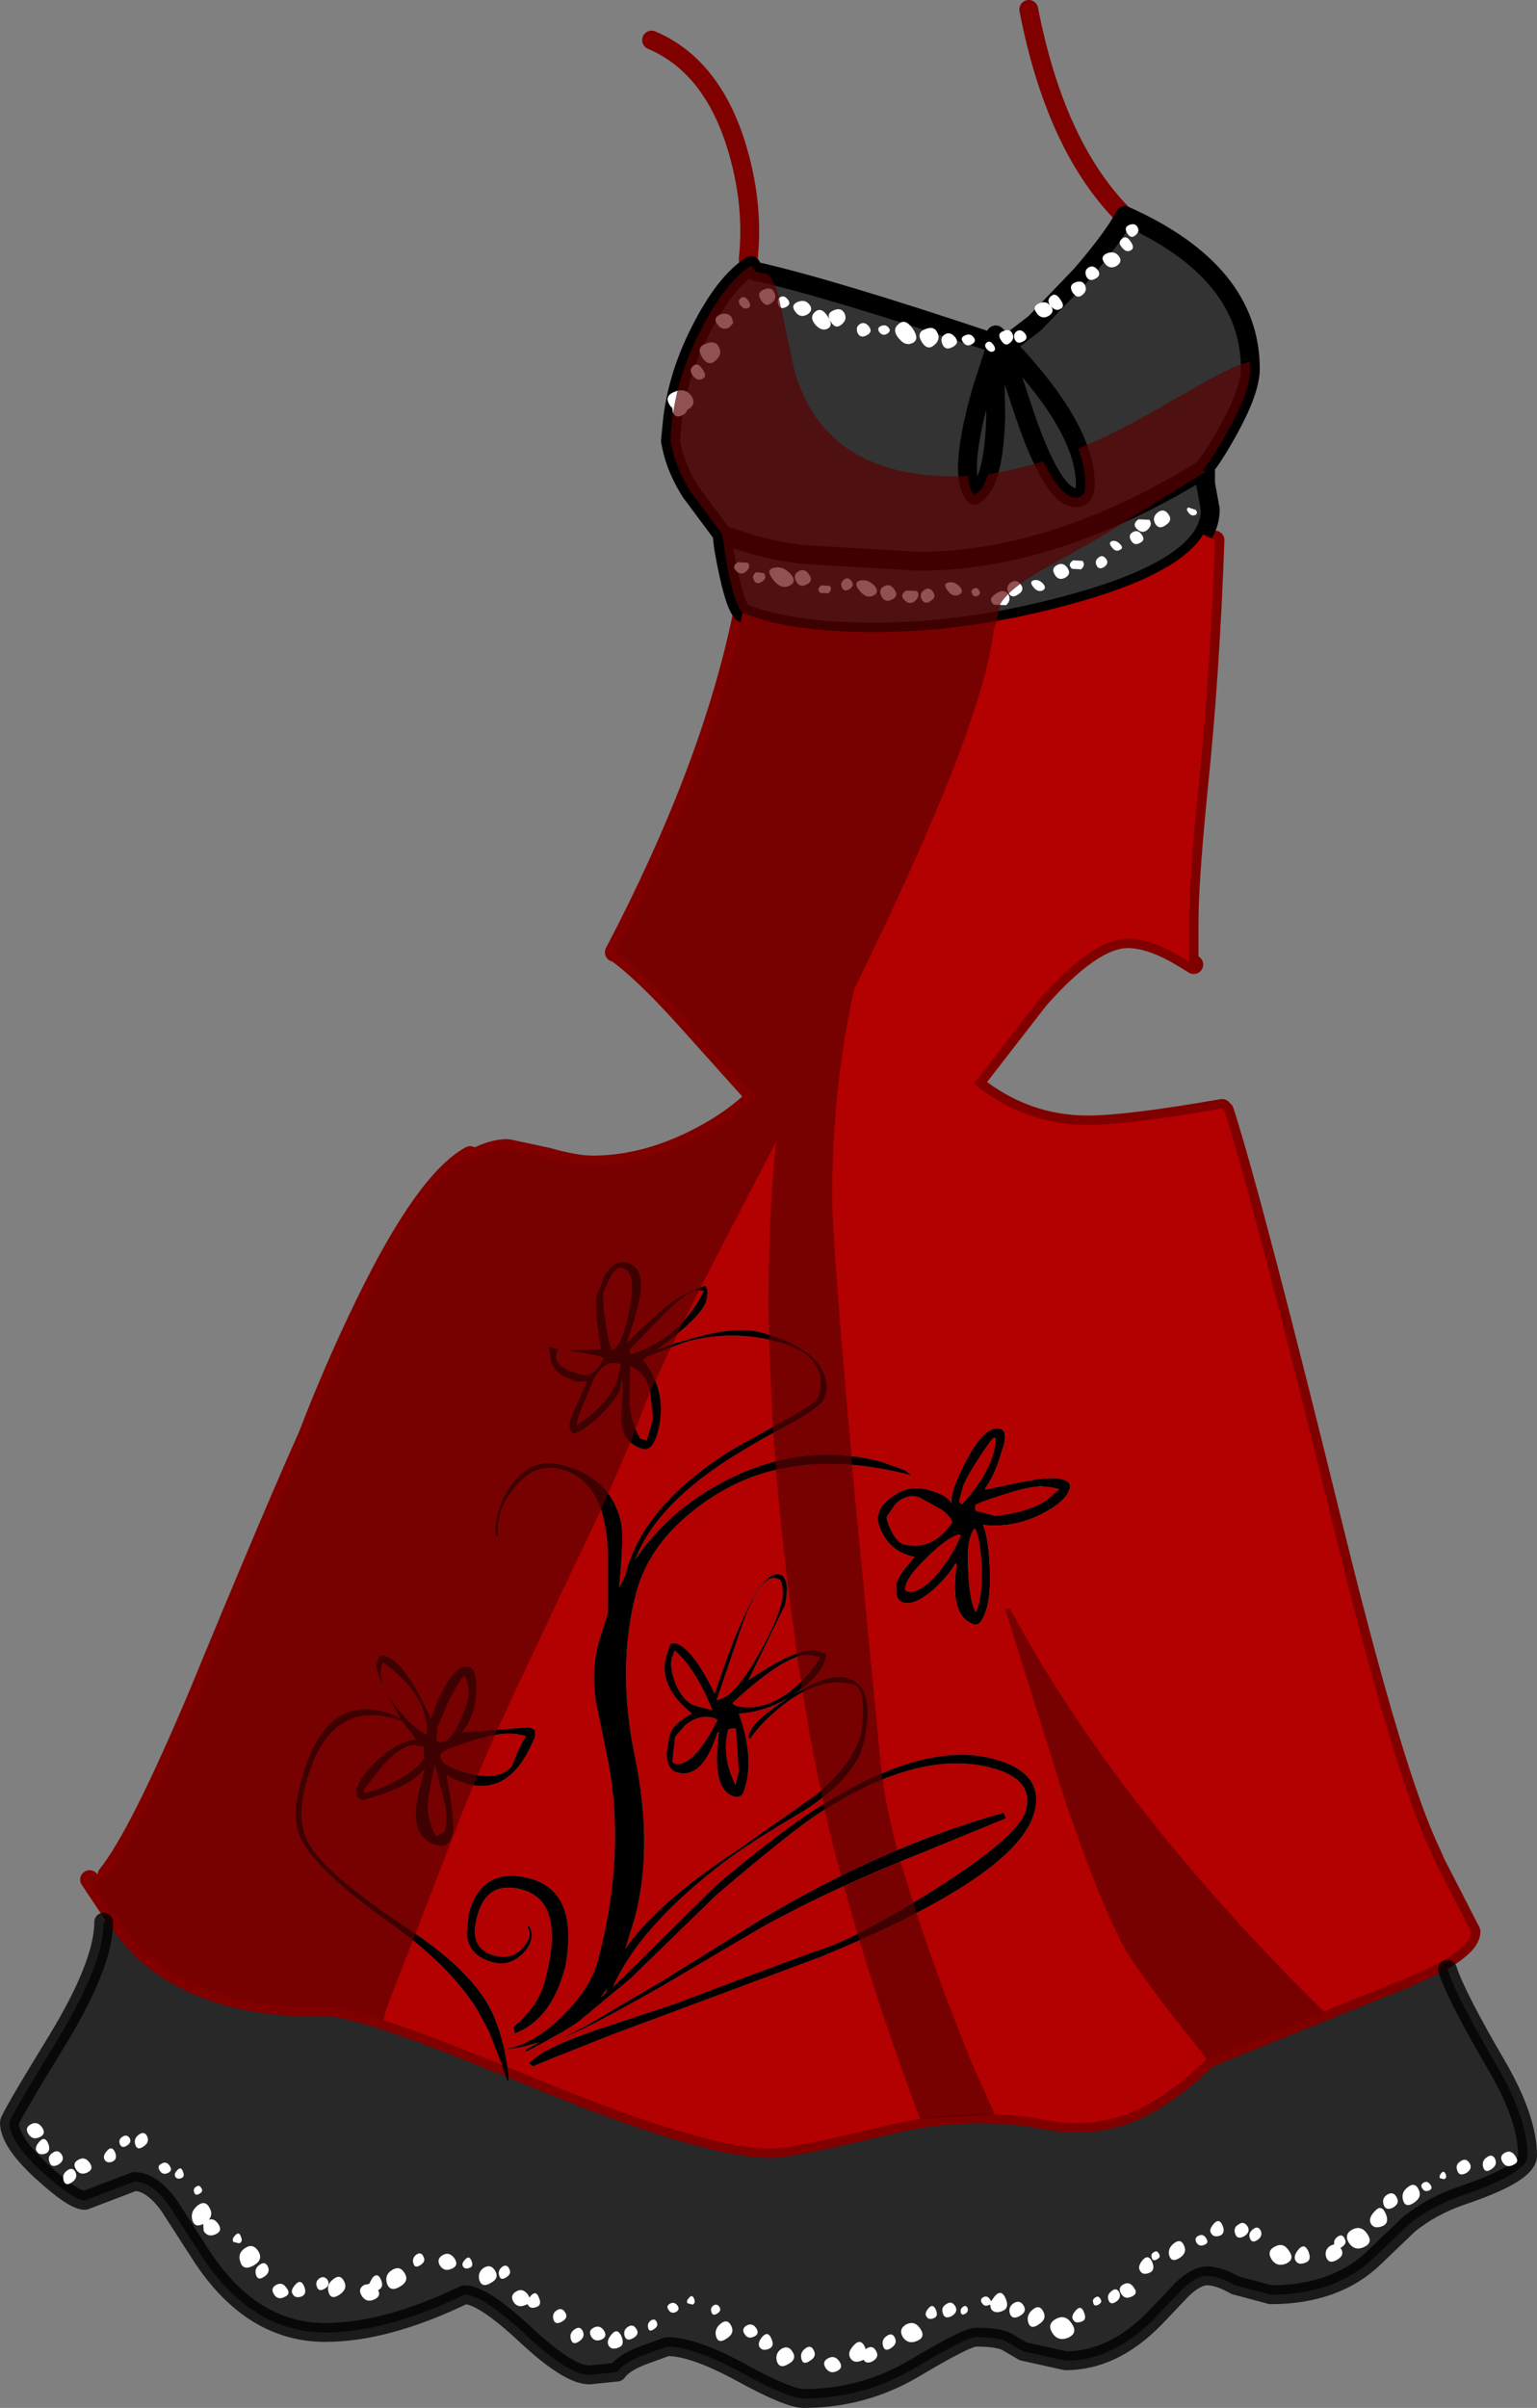
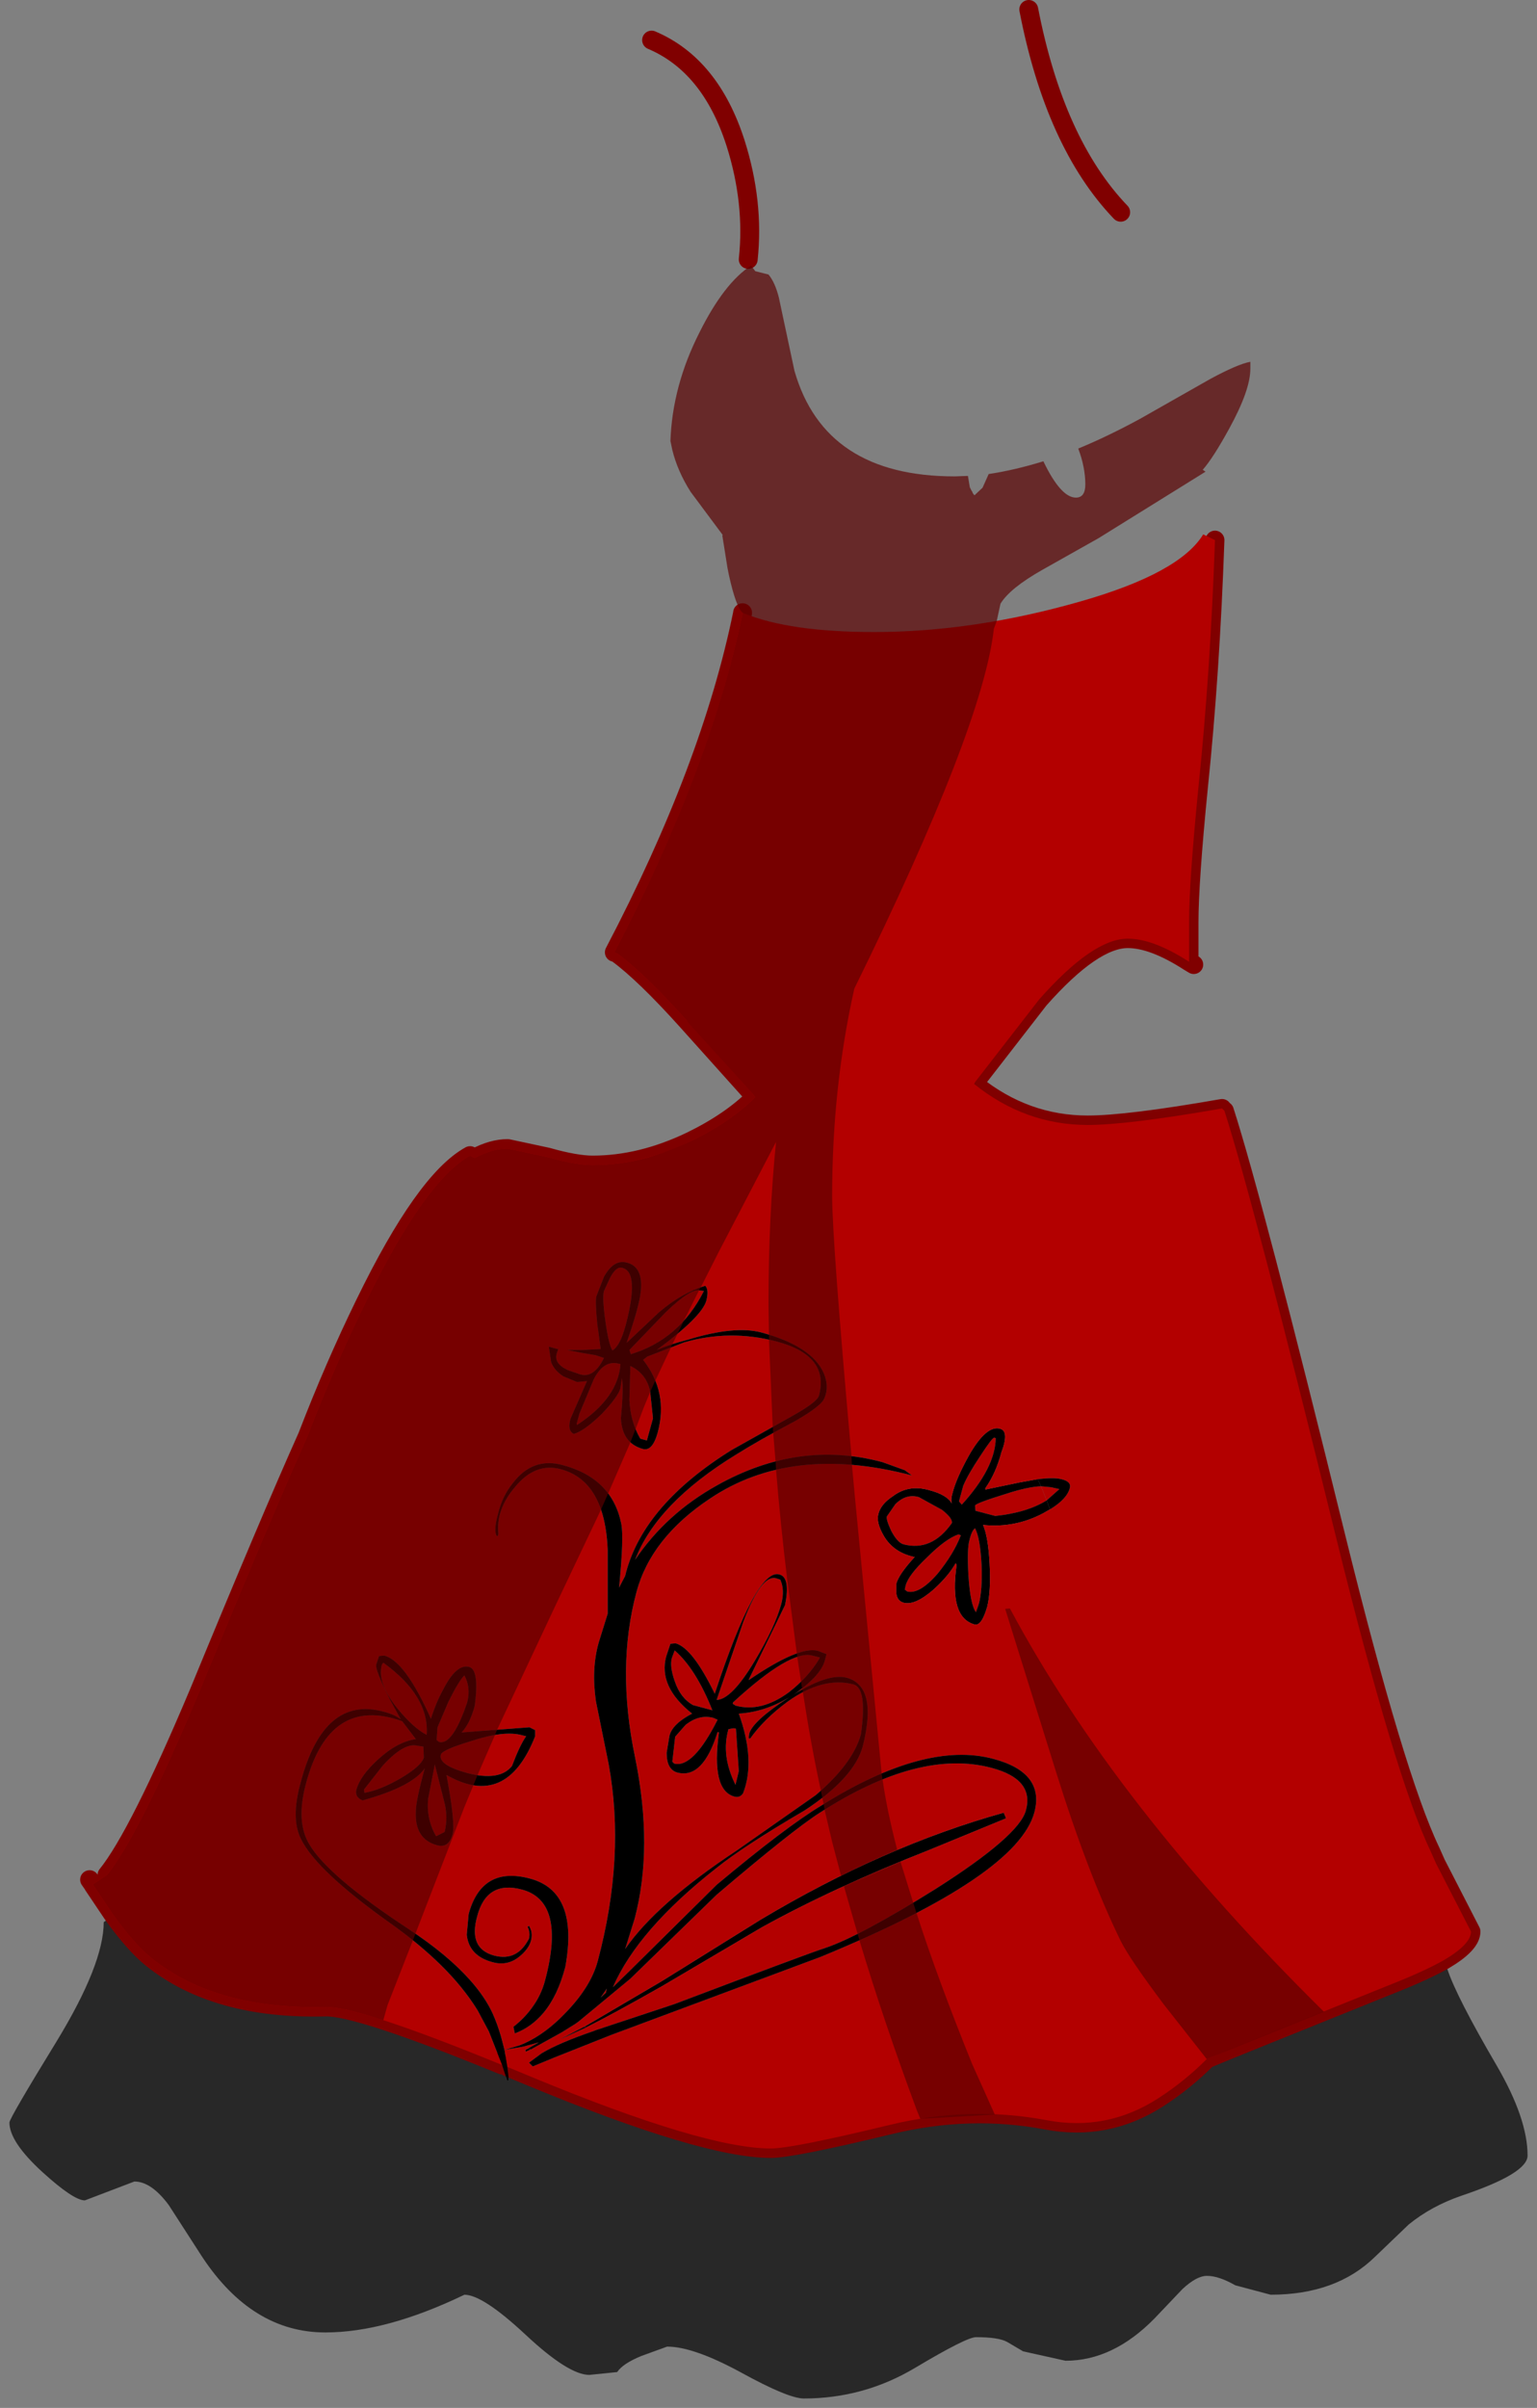
<svg xmlns="http://www.w3.org/2000/svg" height="255.25px" width="163.0px">
  <rect width="100%" height="100%" fill="#808080" stroke="none" />
  <g transform="matrix(1.0, 0.0, 0.0, 1.0, 81.5, 127.6)">
-     <path d="M-1.85 -99.45 L-1.4 -98.85 Q6.6 -97.05 24.05 -91.2 L24.0 -90.85 24.0 -90.6 24.0 -90.55 24.6 -91.6 24.75 -91.1 24.85 -90.75 24.85 -90.65 25.2 -91.0 28.25 -93.35 33.15 -98.45 Q36.55 -102.4 37.8 -104.75 51.1 -98.8 51.1 -88.5 51.1 -86.25 48.85 -82.15 47.15 -79.05 46.05 -77.8 L46.35 -77.6 46.35 -76.35 46.85 -73.6 Q46.85 -72.2 46.1 -70.95 43.6 -66.85 33.1 -63.85 21.75 -60.6 11.2 -60.6 2.25 -60.6 -2.65 -62.6 L-2.75 -62.65 Q-3.45 -63.25 -4.2 -66.65 -4.85 -69.6 -4.9 -70.85 L-4.85 -70.9 -4.8 -70.85 -4.9 -70.95 -8.25 -75.45 Q-9.65 -77.65 -10.2 -79.9 L-10.4 -80.85 -10.15 -83.35 Q-9.55 -87.95 -7.3 -92.4 -4.7 -97.6 -1.85 -99.45 M46.05 -77.8 Q30.25 -68.1 15.85 -68.1 L3.35 -68.85 Q0.05 -69.3 -2.2 -70.05 L-4.6 -70.8 -4.8 -70.85 -4.6 -70.8 -2.2 -70.05 Q0.05 -69.3 3.35 -68.85 L15.85 -68.1 Q30.25 -68.1 46.05 -77.8 M22.6 -86.2 L24.05 -86.35 24.0 -90.55 22.6 -86.2 Q21.1 -80.95 21.1 -78.0 21.1 -75.95 21.85 -75.1 23.9 -76.3 24.1 -83.5 L24.05 -86.35 24.1 -83.5 Q23.9 -76.3 21.85 -75.1 21.1 -75.95 21.1 -78.0 21.1 -80.95 22.6 -86.2 M33.6 -76.25 L32.6 -74.85 Q33.6 -74.85 33.6 -76.25 33.6 -82.25 25.2 -91.0 33.6 -82.25 33.6 -76.25 M24.85 -90.65 L27.1 -83.85 Q30.15 -74.85 32.6 -74.85 30.15 -74.85 27.1 -83.85 L24.85 -90.65" fill="#333333" fill-rule="evenodd" stroke="none" />
    <path d="M23.95 24.8 L24.1 24.85 Q24.05 28.0 20.5 31.9 L20.2 31.55 20.65 29.9 Q21.15 28.7 22.45 26.75 23.75 24.75 23.95 24.8 M28.9 29.95 L29.5 31.45 Q27.4 32.75 24.05 33.1 L21.95 32.55 21.9 32.0 Q21.95 31.75 25.2 30.75 27.5 30.0 28.9 29.95 M20.15 35.05 L20.4 35.15 Q19.65 37.1 17.95 39.2 16.0 41.45 14.7 41.1 L14.45 40.9 14.55 40.45 Q14.85 39.35 16.8 37.5 18.8 35.5 20.15 35.05 M21.3 35.7 Q21.55 34.65 21.9 34.4 22.45 35.4 22.6 38.3 22.7 41.0 22.3 42.45 L22.0 43.3 Q21.4 42.5 21.2 39.4 21.05 36.55 21.3 35.7 M-41.0 48.85 L-40.85 48.65 Q-35.95 52.2 -36.25 56.3 -37.65 55.6 -39.4 53.45 -41.55 50.75 -41.0 48.85 M-9.95 50.6 Q-10.5 49.05 -10.25 48.15 L-9.95 47.35 Q-7.7 49.3 -5.95 53.7 L-8.0 53.15 Q-9.35 52.4 -9.95 50.6 M13.0 34.65 Q12.45 33.45 12.55 33.15 L13.45 31.85 Q14.6 30.7 15.95 31.1 L18.4 32.45 Q19.55 33.35 19.45 33.85 17.3 36.9 14.3 36.1 13.65 35.9 13.0 34.65 M-17.8 84.15 L-17.15 83.2 -17.25 83.65 -17.8 84.15 M-3.7 55.6 L-3.45 55.65 -3.15 60.15 -3.5 61.6 Q-5.05 58.5 -4.25 55.7 L-3.7 55.6 M-5.85 54.5 L-5.4 54.7 Q-8.0 59.85 -10.0 59.35 L-10.2 59.15 -9.9 56.5 -8.8 55.25 Q-7.35 54.1 -5.85 54.5" fill="#b30000" fill-rule="evenodd" stroke="none" />
    <path d="M23.95 24.8 Q23.75 24.75 22.45 26.75 21.15 28.7 20.65 29.9 L20.2 31.55 20.5 31.9 Q24.05 28.0 24.1 24.85 L23.95 24.8 M29.5 31.45 L29.85 32.4 29.15 32.8 Q26.15 34.4 22.75 34.05 23.3 35.3 23.45 38.2 23.6 41.05 23.2 42.7 22.6 44.8 21.85 44.6 19.15 43.85 19.95 38.3 L19.85 38.1 Q19.1 39.45 17.5 40.9 15.55 42.6 14.35 42.3 13.6 42.1 13.55 41.2 L13.55 40.3 Q13.8 39.3 15.5 37.45 13.3 37.0 12.25 35.25 11.4 33.8 11.65 32.9 11.9 31.85 13.2 31.0 14.85 29.75 17.0 30.35 18.95 30.85 19.45 31.8 19.3 31.35 19.55 30.55 19.95 29.05 21.25 26.7 23.1 23.45 24.55 23.85 25.55 24.1 24.7 26.35 24.1 28.6 23.0 30.15 L23.0 30.3 26.6 29.55 28.55 29.2 28.9 29.95 Q27.5 30.0 25.2 30.75 21.95 31.75 21.9 32.0 L21.95 32.55 24.05 33.1 Q27.4 32.75 29.5 31.45 M21.3 35.7 Q21.05 36.55 21.2 39.4 21.4 42.5 22.0 43.3 L22.3 42.45 Q22.7 41.0 22.6 38.3 22.45 35.4 21.9 34.4 21.55 34.65 21.3 35.7 M20.15 35.05 Q18.8 35.5 16.8 37.5 14.85 39.35 14.55 40.45 L14.45 40.9 14.7 41.1 Q16.0 41.45 17.95 39.2 19.65 37.1 20.4 35.15 L20.15 35.05 M13.0 34.65 Q13.65 35.9 14.3 36.1 17.3 36.9 19.45 33.85 19.55 33.35 18.4 32.45 L15.95 31.1 Q14.6 30.7 13.45 31.85 L12.55 33.15 Q12.45 33.45 13.0 34.65 M-11.3 82.4 L-0.85 75.9 Q12.2 68.1 24.95 64.55 L25.2 65.15 17.05 68.5 Q6.9 72.5 -0.7 76.7 L-11.3 82.95 Q-16.5 85.9 -19.3 87.3 L-19.55 87.25 -11.3 82.4 M-25.5 89.55 L-25.2 89.65 -25.75 89.9 -25.8 89.7 -25.5 89.55" fill="#000000" fill-rule="evenodd" stroke="none" />
    <path d="M71.6 80.2 L72.0 81.15 Q72.95 84.05 77.25 91.4 80.5 97.0 80.5 100.9 80.5 102.8 73.5 105.15 70.3 106.25 67.9 108.2 L64.3 111.65 Q60.2 115.65 53.25 115.65 L49.5 114.65 Q47.75 113.65 46.5 113.65 45.4 113.65 43.9 115.05 L40.95 118.15 Q36.55 122.65 31.5 122.65 L27.0 121.65 25.3 120.65 Q24.4 120.15 22.0 120.15 21.0 120.15 15.55 123.4 10.1 126.65 3.75 126.65 2.1 126.65 -2.9 123.9 -7.95 121.15 -10.75 121.15 L-13.5 122.15 Q-15.45 122.95 -16.05 123.85 L-19.0 124.15 Q-21.2 124.15 -25.75 119.9 -30.3 115.65 -32.25 115.65 -40.55 119.65 -47.0 119.65 -54.75 119.65 -60.05 111.65 L-63.6 106.15 Q-65.45 103.65 -67.25 103.65 L-72.5 105.65 Q-73.7 105.65 -77.0 102.65 -80.5 99.45 -80.5 97.4 -80.5 96.95 -75.5 88.8 -70.5 80.6 -70.5 76.15 L-69.45 75.45 Q-67.2 78.55 -65.4 80.0 -58.6 85.45 -47.0 85.15 -43.5 85.05 -28.25 91.3 L-27.7 93.0 Q-27.55 92.95 -27.55 92.7 L-27.7 91.5 -25.05 92.6 Q-6.8 100.15 0.25 100.15 2.5 100.15 12.85 97.65 21.3 95.6 29.5 97.15 35.85 98.35 41.3 94.85 44.1 93.05 46.5 90.65 47.75 90.1 66.15 82.7 69.55 81.35 71.6 80.2" fill="#000000" fill-opacity="0.69" fill-rule="evenodd" stroke="none" />
    <path d="M-2.75 -62.65 L-2.75 -62.6 Q-6.1 -46.2 -16.35 -26.65 M-12.4 -123.35 Q-6.15 -120.7 -3.5 -112.45 -1.5 -106.15 -2.15 -100.1 M27.6 -126.6 Q30.35 -112.4 37.35 -105.1 M45.1 -25.35 L44.6 -25.65 Q40.8 -28.1 38.1 -28.1 34.4 -28.1 28.7 -21.65 L21.95 -12.95 M47.35 -70.35 Q46.85 -56.2 45.6 -44.2 44.6 -34.15 44.6 -29.85 L44.6 -25.65 M21.8 -12.7 Q27.2 -8.35 33.85 -8.35 38.1 -8.35 48.1 -10.1 M48.35 -9.85 Q51.45 -0.2 60.15 35.2 66.45 60.75 70.2 68.6 L70.8 69.95 74.5 77.15 Q74.5 78.5 71.6 80.2 69.55 81.35 66.15 82.7 47.75 90.1 46.5 90.65 44.1 93.05 41.3 94.85 35.85 98.35 29.5 97.15 21.3 95.6 12.85 97.65 2.5 100.15 0.25 100.15 -6.8 100.15 -25.05 92.6 L-27.7 91.5 M-69.45 75.45 L-71.6 72.25 -71.65 72.15 -72.0 71.65 M-1.4 -11.3 Q-4.0 -8.7 -8.2 -6.65 -13.5 -4.1 -18.65 -4.1 -20.45 -4.1 -23.45 -4.95 L-27.65 -5.85 Q-29.3 -5.85 -31.15 -4.85 M-16.0 -26.5 Q-13.15 -24.4 -8.65 -19.4 L-1.65 -11.6 M-31.65 -5.1 Q-36.45 -2.45 -42.8 10.6 -46.05 17.25 -48.9 24.65 -52.8 33.35 -60.4 51.8 -66.8 67.0 -70.15 71.15 M-28.25 91.3 Q-43.5 85.05 -47.0 85.15 -58.6 85.45 -65.4 80.0 -67.2 78.55 -69.45 75.45" fill="none" stroke="#800000" stroke-linecap="round" stroke-linejoin="round" stroke-width="2.0" />
-     <path d="M-1.4 -98.85 Q6.6 -97.05 24.05 -91.2 L24.1 -92.1 24.6 -91.6 25.0 -91.2 25.2 -91.0 28.25 -93.35 33.15 -98.45 Q36.55 -102.4 37.8 -104.75 51.1 -98.8 51.1 -88.5 51.1 -86.25 48.85 -82.15 47.15 -79.05 46.05 -77.8 30.25 -68.1 15.85 -68.1 L3.35 -68.85 Q0.05 -69.3 -2.2 -70.05 L-4.6 -70.8 -4.8 -70.85 -4.85 -70.9 -4.9 -70.95 -4.9 -70.85 Q-4.85 -69.6 -4.2 -66.65 -3.45 -63.25 -2.75 -62.65 L-2.65 -62.6 Q2.25 -60.6 11.2 -60.6 21.75 -60.6 33.1 -63.85 43.6 -66.85 46.1 -70.95 46.85 -72.2 46.85 -73.6 L46.35 -76.35 46.35 -77.6 M-4.9 -70.95 L-8.25 -75.45 Q-9.65 -77.65 -10.2 -79.9 L-10.4 -80.85 -10.15 -83.35 Q-9.55 -87.95 -7.3 -92.4 -4.7 -97.6 -1.85 -99.45 M24.0 -90.55 L24.05 -90.6 24.15 -90.9 24.2 -91.0 24.25 -91.05 24.3 -91.1 24.05 -91.2 24.0 -90.85 24.0 -90.6 24.0 -90.55 22.6 -86.2 Q21.1 -80.95 21.1 -78.0 21.1 -75.95 21.85 -75.1 23.9 -76.3 24.1 -83.5 L24.05 -86.35 24.0 -90.55 M24.6 -91.6 L24.3 -91.1 M24.85 -90.65 L24.85 -90.75 24.75 -91.1 24.6 -91.6 M25.2 -91.0 L24.85 -90.75 M33.6 -76.25 Q33.6 -82.25 25.2 -91.0 M33.6 -76.25 Q33.6 -74.85 32.6 -74.85 30.15 -74.85 27.1 -83.85 L24.85 -90.65" fill="none" stroke="#000000" stroke-linecap="round" stroke-linejoin="round" stroke-width="2.0" />
-     <path d="M72.0 81.15 Q72.95 84.05 77.25 91.4 80.5 97.0 80.5 100.9 80.5 102.8 73.5 105.15 70.3 106.25 67.9 108.2 L64.3 111.65 Q60.2 115.65 53.25 115.65 L49.5 114.65 Q47.75 113.65 46.5 113.65 45.4 113.65 43.9 115.05 L40.95 118.15 Q36.55 122.65 31.5 122.65 L27.0 121.65 25.3 120.65 Q24.4 120.15 22.0 120.15 21.0 120.15 15.55 123.4 10.1 126.65 3.75 126.65 2.1 126.65 -2.9 123.9 -7.95 121.15 -10.75 121.15 L-13.5 122.15 Q-15.45 122.95 -16.05 123.85 L-19.0 124.15 Q-21.2 124.15 -25.75 119.9 -30.3 115.65 -32.25 115.65 -40.55 119.65 -47.0 119.65 -54.75 119.65 -60.05 111.65 L-63.6 106.15 Q-65.45 103.65 -67.25 103.65 L-72.5 105.65 Q-73.7 105.65 -77.0 102.65 -80.5 99.45 -80.5 97.4 -80.5 96.95 -75.5 88.8 -70.5 80.6 -70.5 76.15" fill="none" stroke="#000000" stroke-linecap="round" stroke-linejoin="round" stroke-opacity="0.792" stroke-width="2.0" />
-     <path d="M17.9 -92.35 Q18.3 -91.6 17.55 -91.0 16.85 -90.4 16.25 -91.35 15.65 -92.35 16.6 -92.7 17.55 -93.1 17.9 -92.35 M10.4 -92.05 Q9.75 -91.7 9.45 -92.3 9.2 -92.95 9.7 -93.25 10.2 -93.55 10.65 -93.0 11.1 -92.4 10.4 -92.05 M13.8 -93.25 Q14.5 -93.9 15.3 -92.75 16.05 -91.65 15.3 -91.25 14.5 -90.85 13.8 -91.75 13.05 -92.65 13.8 -93.25 M12.55 -92.2 Q12.1 -91.95 11.75 -92.4 11.45 -92.85 11.95 -93.05 12.45 -93.25 12.75 -92.85 13.05 -92.5 12.55 -92.2 M18.7 -92.15 Q19.25 -92.5 19.8 -91.85 20.3 -91.2 19.5 -90.8 18.75 -90.4 18.45 -91.1 18.15 -91.8 18.7 -92.15 M4.95 -93.2 Q4.3 -94.0 4.95 -94.55 5.6 -95.1 6.25 -94.1 6.95 -93.1 6.25 -92.75 5.6 -92.45 4.95 -93.2 M6.6 -93.5 Q6.05 -94.35 6.9 -94.7 7.7 -95.05 8.05 -94.4 8.4 -93.75 7.75 -93.2 7.1 -92.65 6.6 -93.5 M4.1 -94.25 Q3.35 -93.85 2.85 -94.55 2.3 -95.25 3.1 -95.6 3.9 -95.9 4.35 -95.3 4.8 -94.7 4.1 -94.25 M1.85 -95.05 Q1.25 -94.75 1.05 -95.3 0.85 -95.85 1.25 -96.1 1.65 -96.35 2.05 -95.85 2.45 -95.35 1.85 -95.05 M0.35 -95.5 Q-0.3 -94.95 -0.8 -95.8 -1.3 -96.6 -0.5 -96.9 0.3 -97.25 0.6 -96.6 0.95 -96.0 0.35 -95.5 M-2.15 -94.95 Q-2.55 -94.75 -2.95 -95.2 -3.35 -95.65 -2.95 -96.0 -2.55 -96.3 -2.15 -95.75 -1.75 -95.15 -2.15 -94.95 M-3.75 -93.4 L-3.75 -93.35 -4.15 -92.9 Q-4.9 -92.5 -5.4 -93.2 L-5.45 -93.25 Q-5.9 -93.9 -5.15 -94.25 -4.35 -94.55 -3.9 -93.95 L-3.75 -93.4 M-8.2 -85.65 Q-7.55 -84.75 -8.6 -84.15 L-8.65 -84.1 Q-8.7 -83.8 -9.1 -83.6 -9.85 -83.2 -10.15 -83.9 L-10.2 -84.35 -10.4 -84.55 Q-11.15 -85.6 -10.0 -86.05 -8.85 -86.55 -8.2 -85.65 M-8.0 -87.75 Q-8.5 -88.35 -8.0 -88.8 -7.5 -89.25 -7.0 -88.45 -6.45 -87.7 -7.0 -87.45 -7.5 -87.15 -8.0 -87.75 M-6.7 -91.15 Q-5.65 -91.6 -5.25 -90.8 -4.85 -90.0 -5.65 -89.35 -6.4 -88.7 -7.05 -89.75 -7.7 -90.75 -6.7 -91.15 M-3.4 -67.05 Q-3.95 -67.55 -3.25 -68.0 L-2.2 -67.95 Q-1.85 -67.5 -2.35 -67.05 -2.85 -66.55 -3.4 -67.05 M-1.3 -66.95 L-0.5 -66.85 Q-0.1 -66.3 -0.7 -65.95 -1.25 -65.55 -1.55 -66.1 -1.8 -66.6 -1.3 -66.95 M9.65 -65.0 Q8.95 -65.85 9.7 -66.05 10.5 -66.25 11.2 -65.55 11.85 -64.8 11.1 -64.45 10.35 -64.1 9.65 -65.0 M12.0 -64.35 Q11.6 -65.1 12.25 -65.45 12.9 -65.8 13.35 -65.1 13.85 -64.4 13.1 -64.05 12.4 -63.65 12.0 -64.35 M17.2 -63.9 Q16.6 -63.45 16.25 -64.05 15.95 -64.65 16.5 -65.05 17.05 -65.45 17.45 -64.85 17.85 -64.3 17.2 -63.9 M19.05 -65.85 Q19.7 -66.0 20.25 -65.45 20.8 -64.85 20.2 -64.55 19.55 -64.25 19.0 -65.0 18.45 -65.7 19.05 -65.85 M14.45 -63.95 Q13.85 -64.5 14.6 -65.0 L15.75 -64.95 Q16.1 -64.45 15.6 -63.95 15.05 -63.4 14.45 -63.95 M2.3 -66.8 Q3.1 -65.95 2.2 -65.5 1.3 -65.1 0.5 -66.15 -0.35 -67.2 0.55 -67.4 1.5 -67.65 2.3 -66.8 M8.6 -65.15 Q8.05 -64.8 7.8 -65.3 7.55 -65.8 8.0 -66.15 8.45 -66.5 8.8 -66.0 9.15 -65.55 8.6 -65.15 M6.35 -64.7 L5.5 -64.75 Q5.05 -65.15 5.6 -65.55 L6.5 -65.5 Q6.8 -65.1 6.35 -64.7 M2.95 -65.95 Q2.55 -66.7 3.2 -67.05 3.85 -67.4 4.3 -66.7 4.8 -66.0 4.05 -65.65 3.35 -65.25 2.95 -65.95 M33.95 -99.25 Q34.45 -99.55 34.9 -99.0 35.35 -98.4 34.65 -98.05 34.0 -97.7 33.7 -98.3 33.45 -98.95 33.95 -99.25 M37.5 -101.35 Q37.0 -101.9 37.5 -102.3 37.95 -102.7 38.4 -102.0 38.9 -101.3 38.4 -101.05 37.95 -100.8 37.5 -101.35 M38.05 -102.85 Q37.65 -103.5 38.25 -103.75 38.9 -104.0 39.15 -103.5 39.4 -103.05 38.9 -102.65 38.45 -102.25 38.05 -102.85 M35.65 -99.7 Q35.1 -100.4 35.9 -100.75 36.7 -101.05 37.15 -100.45 37.6 -99.85 36.9 -99.4 36.15 -99.0 35.65 -99.7 M45.25 -73.0 Q44.85 -72.85 44.55 -73.25 44.2 -73.7 44.55 -73.8 L45.3 -73.55 Q45.6 -73.2 45.25 -73.0 M42.4 -73.1 Q42.9 -72.45 42.15 -71.95 41.4 -71.4 41.0 -72.1 40.65 -72.8 41.3 -73.3 41.95 -73.75 42.4 -73.1 M33.3 -96.35 Q32.75 -95.85 32.25 -96.6 31.8 -97.35 32.5 -97.65 33.25 -97.95 33.55 -97.4 33.85 -96.8 33.3 -96.35 M30.95 -94.85 Q30.45 -94.55 29.95 -95.15 30.4 -94.55 29.7 -94.1 28.95 -93.7 28.45 -94.4 27.9 -95.1 28.7 -95.45 29.45 -95.75 29.9 -95.2 29.45 -95.75 29.95 -96.2 30.45 -96.65 30.95 -95.85 31.5 -95.1 30.95 -94.85 M27.0 -91.4 Q26.35 -91.05 26.1 -91.65 25.9 -92.2 26.35 -92.5 26.8 -92.75 27.2 -92.25 27.6 -91.7 27.0 -91.4 M24.9 -92.5 Q25.6 -92.8 25.85 -92.25 26.15 -91.7 25.6 -91.25 25.1 -90.8 24.65 -91.55 24.2 -92.25 24.9 -92.5 M21.75 -91.85 Q22.1 -91.4 21.55 -91.1 21.0 -90.8 20.65 -91.3 20.25 -91.8 20.85 -92.05 21.4 -92.3 21.75 -91.85 M23.15 -90.6 Q22.8 -91.0 23.15 -91.3 23.5 -91.55 23.85 -91.05 24.2 -90.55 23.85 -90.35 23.5 -90.2 23.15 -90.6 M39.25 -72.55 L40.4 -72.5 Q40.75 -72.0 40.25 -71.5 39.7 -70.95 39.1 -71.5 38.5 -72.05 39.25 -72.55 M38.65 -71.2 Q39.2 -71.5 39.6 -70.9 40.0 -70.35 39.4 -70.05 38.8 -69.7 38.45 -70.3 38.1 -70.9 38.65 -71.2 M34.8 -67.65 Q34.55 -68.15 35.0 -68.5 35.45 -68.85 35.8 -68.35 36.15 -67.9 35.6 -67.5 35.05 -67.15 34.8 -67.65 M37.25 -69.3 Q36.8 -69.05 36.4 -69.6 36.0 -70.1 36.45 -70.25 36.9 -70.35 37.3 -69.9 37.7 -69.5 37.25 -69.3 M31.7 -67.4 Q32.15 -66.75 31.45 -66.35 30.75 -66.0 30.35 -66.7 29.95 -67.35 30.6 -67.7 31.25 -68.05 31.7 -67.4 M32.2 -67.3 Q31.65 -67.75 32.3 -68.2 L33.3 -68.15 Q33.65 -67.7 33.15 -67.25 L32.2 -67.3 M21.6 -64.65 Q21.4 -65.0 21.75 -65.2 22.1 -65.4 22.35 -65.0 22.55 -64.65 22.2 -64.45 21.8 -64.25 21.6 -64.65 M24.1 -64.65 Q24.95 -65.25 25.4 -64.65 25.8 -64.0 25.2 -63.45 L23.9 -63.5 Q23.2 -64.1 24.1 -64.65 M28.1 -65.35 Q27.6 -65.95 28.15 -66.1 28.65 -66.2 29.1 -65.75 29.55 -65.25 29.05 -65.0 28.55 -64.8 28.1 -65.35 M25.45 -64.75 Q25.1 -65.4 25.7 -65.85 26.3 -66.25 26.75 -65.65 27.2 -65.05 26.5 -64.6 25.8 -64.1 25.45 -64.75 M-37.65 112.35 Q-37.85 111.8 -37.35 111.4 -36.85 111.05 -36.6 111.6 -36.3 112.1 -36.9 112.5 -37.5 112.9 -37.65 112.35 M-33.3 111.8 Q-32.8 112.55 -33.6 112.9 -34.4 113.25 -34.85 112.55 -35.25 111.85 -34.55 111.45 -33.85 111.05 -33.3 111.8 M-31.5 112.05 Q-31.25 112.65 -31.7 112.8 -32.2 113.0 -32.4 112.65 -32.6 112.35 -32.15 111.9 -31.75 111.45 -31.5 112.05 M-41.4 115.15 Q-41.05 115.8 -41.8 116.15 -42.65 116.55 -43.15 115.75 -43.6 115.0 -42.85 114.6 L-42.35 114.5 -42.0 113.85 Q-41.45 113.25 -41.1 114.05 -40.75 114.9 -41.4 115.15 M-40.45 114.5 Q-40.75 113.55 -39.95 113.05 -39.1 112.5 -38.6 113.35 -38.05 114.2 -39.1 114.8 -40.1 115.4 -40.45 114.5 M-25.8 116.75 Q-26.6 117.1 -27.05 116.4 -27.45 115.7 -26.75 115.3 -26.05 114.9 -25.5 115.65 L-25.35 115.95 -25.2 115.75 Q-24.65 115.15 -24.35 115.95 -24.0 116.75 -24.6 116.95 -25.25 117.2 -25.5 116.75 L-25.55 116.65 -25.8 116.75 M-22.8 118.3 Q-23.0 117.65 -22.45 117.3 -21.9 116.95 -21.55 117.55 -21.2 118.1 -21.9 118.5 -22.6 118.9 -22.8 118.3 M-30.65 114.15 Q-30.9 113.3 -30.2 112.8 -29.45 112.35 -29.0 113.1 -28.5 113.9 -29.45 114.4 -30.35 114.95 -30.65 114.15 M-28.55 113.65 Q-28.75 113.1 -28.25 112.7 -27.75 112.35 -27.5 112.9 -27.2 113.4 -27.8 113.8 -28.4 114.2 -28.55 113.65 M-60.9 104.8 Q-61.05 104.4 -60.7 104.2 -60.35 103.95 -60.15 104.35 -59.9 104.7 -60.35 104.95 -60.8 105.2 -60.9 104.8 M-59.25 106.5 Q-58.9 107.15 -59.35 107.7 -58.8 107.5 -58.35 108.15 -57.85 108.9 -58.65 109.25 -59.45 109.6 -59.9 108.9 L-59.95 108.15 Q-60.85 108.6 -61.1 107.75 -61.35 106.85 -60.55 106.2 -59.7 105.55 -59.25 106.5 M-53.1 112.65 Q-52.8 113.3 -53.5 113.75 -54.15 114.2 -54.35 113.55 -54.55 112.9 -54.0 112.5 -53.4 112.05 -53.1 112.65 M-54.6 112.55 Q-55.7 113.15 -56.0 112.2 -56.35 111.25 -55.5 110.7 -54.65 110.15 -54.1 111.05 -53.55 111.95 -54.6 112.55 M-56.15 110.2 L-56.75 110.05 Q-56.95 109.75 -56.55 109.35 -56.15 108.9 -55.95 109.5 -55.7 110.05 -56.15 110.2 M-52.2 114.6 Q-51.55 114.25 -51.1 114.95 -50.6 115.6 -51.35 115.9 -52.05 116.25 -52.45 115.6 -52.85 114.95 -52.2 114.6 M-45.0 114.25 Q-44.6 115.05 -45.5 115.65 -46.4 116.25 -46.65 115.4 -46.9 114.55 -46.15 114.0 -45.4 113.4 -45.0 114.25 M-47.05 115.0 Q-47.7 115.4 -47.9 114.8 -48.1 114.25 -47.6 113.9 -47.1 113.6 -46.75 114.1 -46.45 114.65 -47.05 115.0 M-50.15 114.55 Q-49.6 113.95 -49.25 114.75 -48.9 115.6 -49.55 115.85 -50.2 116.05 -50.45 115.6 -50.75 115.2 -50.15 114.55 M0.0 121.4 Q-0.65 121.65 -0.95 121.2 -1.2 120.75 -0.65 120.1 -0.05 119.45 0.3 120.3 0.7 121.15 0.0 121.4 M3.9 121.35 Q4.5 120.9 4.8 121.55 5.15 122.2 4.4 122.65 3.7 123.15 3.5 122.5 3.3 121.8 3.9 121.35 M2.1 123.0 Q1.2 123.55 0.9 122.75 0.65 121.9 1.35 121.4 2.1 120.95 2.55 121.7 3.05 122.5 2.1 123.0 M9.05 121.0 Q9.8 120.2 10.25 121.25 L10.3 121.45 10.4 121.35 Q11.05 120.95 11.4 121.6 11.8 122.25 11.05 122.7 10.35 123.05 10.1 122.55 L9.85 122.65 Q9.05 122.95 8.7 122.4 8.3 121.8 9.05 121.0 M7.25 123.75 Q6.5 124.1 6.05 123.4 5.65 122.75 6.3 122.4 7.0 122.0 7.5 122.7 8.0 123.4 7.25 123.75 M18.85 116.65 Q19.4 116.25 19.8 116.85 20.15 117.45 19.45 117.9 18.7 118.3 18.5 117.65 18.25 117.0 18.85 116.65 M17.5 118.15 Q16.95 118.35 16.75 117.95 16.5 117.6 17.0 117.05 17.45 116.55 17.75 117.25 18.05 117.95 17.5 118.15 M13.0 121.3 Q12.35 121.75 12.15 121.1 11.95 120.45 12.5 120.05 13.1 119.6 13.4 120.2 13.7 120.85 13.0 121.3 M15.75 120.55 Q14.8 120.95 14.25 120.15 13.75 119.3 14.6 118.8 15.5 118.35 16.1 119.25 16.7 120.15 15.75 120.55 M-11.85 118.55 Q-11.65 119.0 -12.15 119.3 -12.65 119.65 -12.75 119.2 -12.9 118.7 -12.5 118.4 -12.05 118.1 -11.85 118.55 M-16.6 119.8 Q-16.0 119.15 -15.6 120.05 -15.2 121.0 -15.9 121.25 -16.65 121.55 -16.95 121.05 -17.25 120.55 -16.6 119.8 M-17.7 120.4 Q-18.4 120.7 -18.8 120.1 -19.15 119.45 -18.55 119.15 -17.9 118.8 -17.45 119.45 -17.05 120.1 -17.7 120.4 M-20.1 120.6 Q-20.75 121.05 -20.95 120.4 -21.15 119.75 -20.6 119.35 -20.0 118.9 -19.7 119.5 -19.4 120.15 -20.1 120.6 M-14.35 120.25 Q-15.05 120.65 -15.25 120.05 -15.45 119.4 -14.9 119.05 -14.35 118.7 -14.0 119.3 -13.65 119.85 -14.35 120.25 M-6.05 117.5 Q-6.2 117.05 -5.85 116.8 -5.45 116.55 -5.2 116.95 -4.95 117.35 -5.45 117.65 -5.9 117.95 -6.05 117.5 M-3.95 118.95 Q-3.55 119.75 -4.45 120.3 -5.3 120.9 -5.55 120.1 -5.8 119.3 -5.05 118.7 -4.35 118.15 -3.95 118.95 M-10.6 117.25 Q-10.9 116.85 -10.45 116.6 -10.0 116.35 -9.65 116.8 -9.35 117.25 -9.85 117.5 -10.35 117.7 -10.6 117.25 M-8.6 116.55 Q-8.75 116.3 -8.4 115.95 -8.1 115.6 -7.9 116.05 -7.7 116.55 -8.05 116.7 L-8.6 116.55 M-2.55 119.8 Q-2.9 119.25 -2.3 118.9 -1.7 118.6 -1.3 119.2 -0.9 119.8 -1.55 120.1 -2.2 120.4 -2.55 119.8 M50.8 108.4 Q51.15 109.0 50.45 109.45 49.7 109.85 49.5 109.2 49.25 108.55 49.85 108.2 50.4 107.8 50.8 108.4 M51.05 109.65 Q50.85 109.1 51.4 108.7 51.9 108.3 52.2 108.85 52.45 109.45 51.85 109.85 51.25 110.25 51.05 109.65 M53.7 110.55 Q54.6 110.05 55.2 111.0 55.85 111.9 54.9 112.35 53.9 112.75 53.35 111.9 52.8 111.0 53.7 110.55 M59.6 110.45 L60.0 110.3 Q59.9 109.85 60.35 109.5 60.85 109.15 61.1 109.7 61.4 110.2 60.8 110.6 L60.65 110.7 60.7 110.75 Q61.15 111.45 60.3 111.95 59.45 112.45 59.15 111.7 58.9 110.9 59.6 110.45 M56.95 112.25 Q56.2 112.55 55.9 112.05 55.6 111.55 56.25 110.8 56.85 110.15 57.25 111.05 57.65 112.0 56.95 112.25 M41.2 111.9 Q40.75 112.15 40.65 111.75 40.5 111.35 40.85 111.15 41.2 110.9 41.4 111.3 41.65 111.65 41.2 111.9 M40.7 112.2 Q41.05 113.1 40.35 113.35 39.65 113.6 39.4 113.1 39.1 112.65 39.7 111.95 40.3 111.3 40.7 112.2 M43.6 111.75 Q42.75 112.3 42.5 111.5 42.3 110.75 43.0 110.2 43.7 109.65 44.05 110.4 44.45 111.2 43.6 111.75 M47.85 109.4 Q47.2 109.6 46.95 109.15 46.65 108.75 47.25 108.1 47.8 107.5 48.15 108.3 48.5 109.15 47.85 109.4 M46.25 110.35 Q45.7 110.6 45.4 110.15 45.1 109.65 45.6 109.4 46.1 109.15 46.4 109.65 46.75 110.15 46.25 110.35 M28.65 118.8 Q27.8 119.4 27.55 118.6 27.3 117.8 28.05 117.2 28.75 116.65 29.15 117.45 29.55 118.25 28.65 118.8 M26.65 117.9 Q25.85 118.35 25.6 117.65 25.4 116.95 26.0 116.55 26.65 116.15 27.05 116.8 27.45 117.45 26.65 117.9 M24.75 117.4 Q23.95 117.7 23.6 117.15 L23.5 116.7 23.35 116.75 Q22.9 116.95 22.65 116.55 22.35 116.15 22.8 115.9 23.2 115.7 23.5 116.15 L23.6 116.35 24.0 115.8 Q24.7 115.0 25.15 116.05 25.6 117.1 24.75 117.4 M20.4 117.55 Q20.3 117.2 20.6 116.95 20.95 116.7 21.1 117.05 21.25 117.4 20.9 117.65 20.5 117.9 20.4 117.55 M38.5 115.85 Q37.8 116.2 37.4 115.55 37.0 114.9 37.65 114.55 38.3 114.2 38.75 114.9 39.25 115.55 38.5 115.85 M34.45 116.55 Q34.3 116.15 34.65 115.95 35.0 115.7 35.2 116.1 35.45 116.45 35.0 116.7 34.55 116.95 34.45 116.55 M36.05 116.2 Q35.85 115.65 36.4 115.25 36.9 114.85 37.2 115.4 37.45 116.0 36.85 116.4 36.25 116.8 36.05 116.2 M32.15 118.7 Q32.85 119.7 31.8 120.2 30.7 120.65 30.1 119.7 29.5 118.75 30.5 118.2 31.5 117.7 32.15 118.7 M32.3 118.3 Q32.05 117.9 32.6 117.3 33.15 116.7 33.45 117.5 33.8 118.3 33.2 118.5 32.55 118.75 32.3 118.3 M78.95 101.9 Q78.25 102.25 77.85 101.6 77.45 100.95 78.1 100.6 78.75 100.25 79.2 100.95 79.7 101.6 78.95 101.9 M76.65 102.35 Q76.0 102.8 75.8 102.15 75.6 101.5 76.15 101.1 76.75 100.65 77.05 101.25 77.35 101.9 76.65 102.35 M74.0 102.75 Q73.25 103.15 73.05 102.5 72.8 101.85 73.4 101.5 73.95 101.1 74.35 101.7 74.7 102.3 74.0 102.75 M71.65 103.4 L71.2 103.3 Q71.1 103.05 71.35 102.75 71.65 102.45 71.8 102.85 72.0 103.25 71.65 103.4 M70.05 104.6 Q69.6 104.8 69.35 104.4 69.05 104.0 69.5 103.75 69.9 103.55 70.2 104.0 70.5 104.4 70.05 104.6 M65.25 106.15 Q65.0 105.45 65.6 105.05 66.25 104.65 66.6 105.3 67.0 105.95 66.25 106.4 65.5 106.8 65.25 106.15 M67.3 105.65 Q67.05 104.8 67.8 104.25 68.55 103.65 68.95 104.5 69.35 105.3 68.45 105.9 67.55 106.5 67.3 105.65 M64.3 106.8 Q65.0 106.0 65.45 107.05 65.9 108.1 65.05 108.4 64.25 108.7 63.9 108.15 63.55 107.55 64.3 106.8 M63.15 110.6 Q62.15 111.05 61.55 110.15 61.0 109.25 61.9 108.75 62.85 108.25 63.5 109.2 64.15 110.15 63.15 110.6 M-78.5 98.6 Q-78.9 97.95 -78.25 97.6 -77.55 97.2 -77.05 97.9 -76.55 98.6 -77.3 98.95 -78.05 99.3 -78.5 98.6 M-76.4 99.6 Q-76.05 100.45 -76.7 100.7 -77.35 100.9 -77.6 100.45 -77.9 100.05 -77.3 99.4 -76.75 98.8 -76.4 99.6 M-68.8 99.65 Q-68.95 99.15 -68.5 98.9 -68.05 98.6 -67.75 99.05 -67.5 99.5 -68.05 99.85 -68.6 100.2 -68.8 99.65 M-67.15 99.75 Q-67.35 99.1 -66.8 98.7 -66.2 98.25 -65.9 98.85 -65.6 99.5 -66.3 99.95 -66.95 100.4 -67.15 99.75 M-62.3 103.3 Q-62.7 103.45 -62.9 103.15 -63.1 102.85 -62.7 102.45 -62.3 102.0 -62.1 102.6 -61.85 103.15 -62.3 103.3 M-63.7 102.75 Q-64.25 103.0 -64.55 102.5 -64.9 102.0 -64.35 101.75 -63.85 101.45 -63.5 102.0 -63.15 102.5 -63.7 102.75 M-70.4 101.35 Q-70.65 100.95 -70.15 100.4 -69.65 99.8 -69.3 100.55 -69.0 101.3 -69.6 101.55 -70.15 101.75 -70.4 101.35 M-73.5 102.65 Q-73.2 103.3 -73.9 103.75 -74.55 104.2 -74.75 103.55 -74.95 102.9 -74.4 102.5 -73.8 102.05 -73.5 102.65 M-73.45 102.35 Q-73.85 101.7 -73.2 101.35 -72.5 100.95 -72.0 101.65 -71.5 102.35 -72.25 102.7 -73.0 103.05 -73.45 102.35 M-76.25 101.6 Q-76.5 100.95 -75.9 100.6 -75.35 100.2 -74.95 100.8 -74.6 101.4 -75.3 101.85 -76.05 102.25 -76.25 101.6" fill="#ffffff" fill-rule="evenodd" stroke="none" />
    <path d="M-28.25 91.3 Q-43.5 85.05 -47.0 85.15 -58.6 85.45 -65.4 80.0 -67.2 78.55 -69.45 75.45 L-71.6 72.25 -71.65 72.15 -70.15 71.15 Q-66.8 67.0 -60.4 51.8 -52.8 33.35 -48.9 24.65 -46.05 17.25 -42.8 10.6 -36.45 -2.45 -31.65 -5.1 L-31.15 -4.85 Q-29.3 -5.85 -27.65 -5.85 L-23.45 -4.95 Q-20.45 -4.1 -18.65 -4.1 -13.5 -4.1 -8.2 -6.65 -4.0 -8.7 -1.4 -11.3 L-1.65 -11.6 -8.65 -19.4 Q-13.15 -24.4 -16.0 -26.5 L-16.35 -26.65 Q-6.1 -46.2 -2.75 -62.6 L-2.75 -62.65 -2.65 -62.6 Q2.25 -60.6 11.2 -60.6 21.75 -60.6 33.1 -63.85 43.6 -66.85 46.1 -70.95 L47.35 -70.35 Q46.85 -56.2 45.6 -44.2 44.6 -34.15 44.6 -29.85 L44.6 -25.65 Q40.8 -28.1 38.1 -28.1 34.4 -28.1 28.7 -21.65 L21.95 -12.95 21.8 -12.7 Q27.2 -8.35 33.85 -8.35 38.1 -8.35 48.1 -10.1 L48.35 -9.85 Q51.45 -0.2 60.15 35.2 66.45 60.75 70.2 68.6 L70.8 69.95 74.5 77.15 Q74.5 78.5 71.6 80.2 69.55 81.35 66.15 82.7 47.75 90.1 46.5 90.65 44.1 93.05 41.3 94.85 35.85 98.35 29.5 97.15 21.3 95.6 12.85 97.65 2.5 100.15 0.25 100.15 -6.8 100.15 -25.05 92.6 L-27.7 91.5 -28.0 89.7 -26.0 89.35 -24.35 88.9 -25.5 89.55 -25.8 89.7 -25.75 89.9 -25.2 89.65 -21.95 87.85 -20.5 86.95 -20.15 86.7 -14.65 82.15 -5.5 73.25 Q2.55 66.4 5.45 64.55 16.0 57.75 23.65 59.8 28.2 61.0 27.3 64.3 26.6 67.0 17.7 72.65 9.7 77.65 6.0 78.9 4.4 79.4 -10.0 84.85 L-18.3 87.6 -18.55 87.7 Q-22.2 88.95 -24.05 90.05 L-25.4 91.05 -25.0 91.45 -22.7 90.5 -16.65 88.1 5.5 79.85 Q26.4 71.25 28.2 64.5 29.3 60.3 23.85 58.85 16.6 56.9 5.6 63.8 1.85 66.05 -5.5 72.2 L-14.7 81.3 -16.5 83.05 Q-13.85 76.95 -5.5 70.4 -2.65 68.1 3.85 64.3 9.1 60.85 10.0 57.5 11.6 51.15 8.3 50.25 6.25 49.7 2.15 52.35 -1.7 54.85 -2.05 56.2 L-2.1 56.65 -1.95 56.7 Q-0.45 54.6 2.0 52.8 5.75 50.1 9.0 50.95 10.5 51.35 9.8 56.25 8.95 59.35 5.0 62.7 L-3.35 68.55 Q-11.9 74.2 -15.2 79.0 L-14.2 75.8 Q-12.2 68.25 -14.15 58.7 -16.15 49.15 -14.0 41.15 -12.45 35.4 -6.2 31.25 2.45 25.45 15.2 28.8 L14.45 28.25 12.1 27.4 Q3.2 25.0 -5.45 29.85 -10.85 32.85 -14.15 37.75 -11.85 31.75 -3.45 26.6 -1.15 25.15 2.8 23.05 5.7 21.4 5.95 20.55 6.45 19.35 5.85 17.95 4.6 15.1 -0.75 13.65 -3.6 12.9 -8.5 14.4 -10.45 14.9 -11.85 15.5 -7.1 12.0 -6.6 10.3 -6.3 9.15 -6.7 8.7 -9.2 9.45 -11.6 11.5 L-15.05 14.75 Q-14.0 11.75 -13.65 10.0 -13.05 6.75 -15.0 6.25 -16.4 5.85 -17.45 7.75 L-18.25 9.8 Q-18.4 10.3 -18.15 12.85 L-18.05 13.5 -17.8 15.4 -19.6 15.5 -21.35 15.5 -19.85 15.8 -18.35 16.05 -17.45 16.35 Q-18.5 18.5 -19.95 18.1 L-21.25 17.65 Q-22.8 16.95 -22.45 15.85 L-22.3 15.4 -22.4 15.4 -23.3 15.15 -23.05 16.8 Q-22.7 17.7 -21.75 18.3 L-20.3 18.9 -19.25 18.8 -21.0 22.8 Q-21.35 24.05 -20.65 24.4 -19.55 24.1 -17.65 22.25 -15.95 20.45 -15.7 19.55 L-15.55 18.5 Q-15.35 19.55 -15.65 22.7 -15.55 25.4 -13.3 26.0 -12.3 26.25 -11.75 24.25 -10.6 20.0 -13.3 16.55 L-12.85 16.2 -8.95 14.7 Q-4.1 13.3 0.85 14.6 6.5 16.1 5.35 20.35 5.15 21.05 2.35 22.6 L-3.9 26.1 Q-13.15 31.85 -15.1 39.05 L-15.2 39.45 -15.85 40.7 -15.8 40.2 Q-15.35 35.4 -15.6 34.0 -16.55 29.1 -21.85 27.7 -25.0 26.85 -27.1 29.6 -28.2 30.95 -28.65 32.75 -29.2 34.7 -28.8 35.25 -28.65 35.2 -28.65 34.95 -28.9 32.4 -26.9 30.05 -24.75 27.4 -22.0 28.15 -17.35 29.4 -17.05 36.7 L-17.05 43.45 -18.0 46.5 Q-18.8 49.3 -18.3 52.75 L-16.95 59.4 Q-15.15 69.2 -18.1 80.25 -18.85 83.1 -21.75 86.0 L-22.15 86.4 Q-24.2 88.35 -26.35 89.2 L-28.0 89.7 -28.35 88.35 Q-28.75 86.95 -29.25 85.85 -30.05 84.1 -31.65 82.3 -34.05 79.6 -38.15 76.9 -46.75 71.25 -48.7 67.9 -50.15 65.5 -49.05 61.45 -46.55 52.1 -38.85 54.85 L-37.4 56.75 Q-39.4 57.05 -41.45 58.95 -43.3 60.65 -43.7 62.1 -43.9 62.9 -43.05 63.25 -37.8 61.8 -36.45 59.85 L-36.5 60.0 Q-37.4 63.35 -37.4 64.4 -37.55 67.35 -35.15 68.0 -33.9 68.35 -33.5 66.8 -33.2 65.65 -34.15 60.55 -27.8 64.2 -24.75 56.45 L-24.75 55.8 -25.35 55.5 -32.55 56.05 Q-31.65 55.1 -31.15 53.2 -30.65 49.4 -31.75 49.1 -33.1 48.75 -34.5 51.5 -35.25 52.85 -35.8 54.6 -38.55 48.45 -40.75 47.9 L-41.3 47.95 -41.6 48.85 Q-41.75 49.35 -40.15 52.55 L-39.0 54.65 Q-39.65 54.15 -40.8 53.85 -47.15 52.1 -49.6 61.3 -50.7 65.2 -49.55 67.4 -47.85 70.8 -39.85 76.45 -37.0 78.5 -34.8 80.65 -32.4 83.0 -30.85 85.5 L-29.65 87.75 -28.25 91.3 M-15.9 16.95 L-15.7 17.0 Q-15.95 20.6 -20.3 23.45 L-20.35 23.35 -20.05 22.25 -18.55 18.65 Q-17.5 16.55 -15.9 16.95 M-14.75 20.8 L-14.65 17.2 Q-12.95 18.0 -12.55 19.9 L-12.25 22.75 -12.9 25.1 -13.6 24.9 Q-14.65 23.1 -14.75 20.8 M-17.45 9.25 L-16.8 7.85 Q-16.15 6.6 -15.5 6.8 -13.65 7.25 -15.15 12.9 -15.75 15.1 -16.55 15.55 -16.95 14.95 -17.3 12.45 -17.65 9.95 -17.45 9.25 M-7.25 9.2 L-6.85 9.25 Q-9.45 14.4 -14.6 15.95 L-14.75 15.5 -10.9 11.5 Q-8.2 8.9 -7.25 9.2 M-9.85 46.6 L-10.4 46.65 -10.85 48.0 Q-11.7 51.2 -8.1 54.05 -10.2 55.15 -10.5 56.4 L-10.8 58.2 Q-10.8 60.0 -9.65 60.3 -6.95 61.0 -5.4 56.0 L-5.25 56.05 Q-6.1 62.2 -3.6 62.85 -3.05 63.0 -2.7 62.5 -1.35 59.05 -3.15 54.05 0.05 53.85 3.0 51.8 5.5 50.0 5.95 48.5 L6.15 47.75 5.25 47.4 Q3.25 46.85 -2.1 50.5 L-2.05 50.35 1.75 42.55 Q2.35 39.6 1.15 39.3 -1.3 38.6 -5.7 51.95 -8.05 47.1 -9.85 46.6 M28.55 29.2 L26.6 29.55 23.0 30.3 23.0 30.15 Q24.1 28.6 24.7 26.35 25.55 24.1 24.55 23.85 23.1 23.45 21.25 26.7 19.95 29.05 19.55 30.55 19.3 31.35 19.45 31.8 18.95 30.85 17.0 30.35 14.85 29.75 13.2 31.0 11.9 31.85 11.65 32.9 11.4 33.8 12.25 35.25 13.3 37.0 15.5 37.45 13.8 39.3 13.55 40.3 L13.55 41.2 Q13.6 42.1 14.35 42.3 15.55 42.6 17.5 40.9 19.1 39.45 19.85 38.1 L19.95 38.3 Q19.15 43.85 21.85 44.6 22.6 44.8 23.2 42.7 23.6 41.05 23.45 38.2 23.3 35.3 22.75 34.05 26.15 34.4 29.15 32.8 L29.85 32.4 Q31.65 31.3 31.95 30.15 32.15 29.45 31.05 29.2 30.3 29.0 28.55 29.2 M29.5 31.45 L28.9 29.95 29.95 30.05 30.85 30.25 29.5 31.45 M4.65 47.9 L5.45 48.1 5.35 48.3 Q4.2 50.2 2.15 51.8 -0.8 53.95 -3.5 53.2 L-3.8 53.0 -3.75 52.85 Q2.35 47.25 4.65 47.9 M0.8 39.7 L1.25 39.85 Q1.75 40.95 1.35 42.45 0.7 44.85 -1.45 48.45 -3.9 52.55 -5.5 52.6 L-2.65 44.25 Q-0.75 39.3 0.8 39.7 M-19.3 87.3 Q-16.5 85.9 -11.3 82.95 L-0.7 76.7 Q6.9 72.5 17.05 68.5 L25.2 65.15 24.95 64.55 Q12.2 68.1 -0.85 75.9 L-11.3 82.4 -19.55 87.25 -22.15 88.6 -19.3 87.3 M-25.25 71.55 Q-30.4 70.15 -31.8 75.3 L-32.0 77.5 Q-31.75 79.75 -29.25 80.4 -27.65 80.85 -26.35 79.75 -25.45 79.0 -25.2 78.15 -24.95 77.25 -25.4 76.55 L-25.55 76.65 Q-25.25 77.25 -25.4 77.9 -26.65 80.35 -29.1 79.7 -31.85 78.95 -30.9 75.55 -29.9 71.7 -26.15 72.7 -21.45 73.95 -23.7 82.35 -24.1 83.9 -25.1 85.25 -25.9 86.35 -27.05 87.25 L-26.9 87.95 Q-25.15 87.3 -23.85 85.75 -22.35 83.95 -21.55 80.9 -20.1 72.95 -25.25 71.55 M-36.1 63.1 L-35.4 59.5 -35.4 59.4 -34.4 63.35 Q-33.95 65.0 -34.35 66.6 L-35.25 67.05 Q-36.3 65.25 -36.1 63.1 M-35.1 55.5 L-33.95 52.8 Q-32.8 50.5 -32.25 50.0 -31.55 51.3 -31.95 52.85 -33.5 57.45 -34.95 57.05 L-35.2 56.85 -35.1 55.5 M-37.25 57.45 L-36.6 57.55 -36.55 58.7 Q-36.8 59.6 -39.0 60.9 -41.15 62.15 -42.85 62.45 L-42.9 62.1 -40.9 59.55 Q-38.65 57.1 -37.25 57.45 M-26.1 56.35 L-25.7 56.45 Q-26.35 57.35 -27.2 59.6 -28.5 61.25 -31.95 60.35 -35.05 59.5 -34.75 58.4 -34.65 57.9 -31.5 56.95 -28.0 55.8 -26.1 56.35" fill="#b30000" fill-rule="evenodd" stroke="none" />
    <path d="M-28.25 91.3 L-29.65 87.75 -30.85 85.5 Q-32.4 83.0 -34.8 80.65 -37.0 78.5 -39.85 76.45 -47.85 70.8 -49.55 67.4 -50.7 65.2 -49.6 61.3 -47.15 52.1 -40.8 53.85 -39.65 54.15 -39.0 54.65 L-40.15 52.55 Q-41.75 49.35 -41.6 48.85 L-41.3 47.95 -40.75 47.9 Q-38.55 48.45 -35.8 54.6 -35.25 52.85 -34.5 51.5 -33.1 48.75 -31.75 49.1 -30.65 49.4 -31.15 53.2 -31.65 55.1 -32.55 56.05 L-25.35 55.5 -24.75 55.8 -24.75 56.45 Q-27.8 64.2 -34.15 60.55 -33.2 65.65 -33.5 66.8 -33.9 68.35 -35.15 68.0 -37.55 67.35 -37.4 64.4 -37.4 63.35 -36.5 60.0 L-36.45 59.85 Q-37.8 61.8 -43.05 63.25 -43.9 62.9 -43.7 62.1 -43.3 60.65 -41.45 58.95 -39.4 57.05 -37.4 56.75 L-38.85 54.85 Q-46.55 52.1 -49.05 61.45 -50.15 65.5 -48.7 67.9 -46.75 71.25 -38.15 76.9 -34.05 79.6 -31.65 82.3 -30.05 84.1 -29.25 85.85 -28.75 86.95 -28.35 88.35 L-28.0 89.7 -26.35 89.2 Q-24.2 88.35 -22.15 86.4 L-21.75 86.0 Q-18.85 83.1 -18.1 80.25 -15.15 69.2 -16.95 59.4 L-18.3 52.75 Q-18.8 49.3 -18.0 46.5 L-17.05 43.45 -17.05 36.7 Q-17.35 29.4 -22.0 28.15 -24.75 27.4 -26.9 30.05 -28.9 32.4 -28.65 34.95 -28.65 35.2 -28.8 35.25 -29.2 34.7 -28.65 32.75 -28.2 30.95 -27.1 29.6 -25.0 26.85 -21.85 27.7 -16.55 29.1 -15.6 34.0 -15.35 35.4 -15.8 40.2 L-15.85 40.7 -15.2 39.45 -15.1 39.05 Q-13.15 31.85 -3.9 26.1 L2.35 22.6 Q5.15 21.05 5.35 20.35 6.5 16.1 0.85 14.6 -4.1 13.3 -8.95 14.7 L-12.85 16.2 -13.3 16.55 Q-10.6 20.0 -11.75 24.25 -12.3 26.25 -13.3 26.0 -15.55 25.4 -15.65 22.7 -15.35 19.55 -15.55 18.5 L-15.7 19.55 Q-15.95 20.45 -17.65 22.25 -19.55 24.1 -20.65 24.4 -21.35 24.05 -21.0 22.8 L-19.25 18.8 -20.3 18.9 -21.75 18.3 Q-22.7 17.7 -23.05 16.8 L-23.3 15.15 -22.4 15.4 -22.3 15.4 -22.45 15.85 Q-22.8 16.95 -21.25 17.65 L-19.95 18.1 Q-18.5 18.5 -17.45 16.35 L-18.35 16.05 -19.85 15.8 -21.35 15.5 -19.6 15.5 -17.8 15.4 -18.05 13.5 -18.15 12.85 Q-18.4 10.3 -18.25 9.8 L-17.45 7.75 Q-16.4 5.85 -15.0 6.25 -13.05 6.75 -13.65 10.0 -14.0 11.75 -15.05 14.75 L-11.6 11.5 Q-9.2 9.45 -6.7 8.7 -6.3 9.15 -6.6 10.3 -7.1 12.0 -11.85 15.5 -10.45 14.9 -8.5 14.4 -3.6 12.9 -0.75 13.65 4.6 15.1 5.85 17.95 6.45 19.35 5.95 20.55 5.7 21.4 2.8 23.05 -1.15 25.15 -3.45 26.6 -11.85 31.75 -14.15 37.75 -10.85 32.85 -5.45 29.85 3.2 25.0 12.1 27.4 L14.45 28.25 15.2 28.8 Q2.45 25.45 -6.2 31.25 -12.45 35.4 -14.0 41.15 -16.15 49.15 -14.15 58.7 -12.2 68.25 -14.2 75.8 L-15.2 79.0 Q-11.9 74.2 -3.35 68.55 L5.0 62.7 Q8.95 59.35 9.8 56.25 10.5 51.35 9.0 50.95 5.75 50.1 2.0 52.8 -0.45 54.6 -1.95 56.7 L-2.1 56.65 -2.05 56.2 Q-1.7 54.85 2.15 52.35 6.25 49.7 8.3 50.25 11.6 51.15 10.0 57.5 9.1 60.85 3.85 64.3 -2.65 68.1 -5.5 70.4 -13.85 76.95 -16.5 83.05 L-14.7 81.3 -5.5 72.2 Q1.85 66.05 5.6 63.8 16.6 56.9 23.85 58.85 29.3 60.3 28.2 64.5 26.4 71.25 5.5 79.85 L-16.65 88.1 -22.7 90.5 -25.0 91.45 -25.4 91.05 -24.05 90.05 Q-22.2 88.95 -18.55 87.7 L-18.3 87.6 -10.0 84.85 Q4.4 79.4 6.0 78.9 9.7 77.65 17.7 72.65 26.6 67.0 27.3 64.3 28.2 61.0 23.65 59.8 16.0 57.75 5.45 64.55 2.55 66.4 -5.5 73.25 L-14.65 82.15 -20.15 86.7 -20.5 86.95 -21.95 87.85 -25.2 89.65 -25.5 89.55 -24.35 88.9 -26.0 89.35 -28.0 89.7 -27.7 91.5 -27.55 92.7 Q-27.55 92.95 -27.7 93.0 L-28.25 91.3 M-41.0 48.85 Q-41.55 50.75 -39.4 53.45 -37.65 55.6 -36.25 56.3 -35.95 52.2 -40.85 48.65 L-41.0 48.85 M-7.25 9.2 Q-8.2 8.9 -10.9 11.5 L-14.75 15.5 -14.6 15.95 Q-9.45 14.4 -6.85 9.25 L-7.25 9.2 M-17.45 9.25 Q-17.65 9.95 -17.3 12.45 -16.95 14.95 -16.55 15.55 -15.75 15.1 -15.15 12.9 -13.65 7.25 -15.5 6.8 -16.15 6.6 -16.8 7.85 L-17.45 9.25 M-14.75 20.8 Q-14.65 23.1 -13.6 24.9 L-12.9 25.1 -12.25 22.75 -12.55 19.9 Q-12.95 18.0 -14.65 17.2 L-14.75 20.8 M-15.9 16.95 Q-17.5 16.55 -18.55 18.65 L-20.05 22.25 -20.35 23.35 -20.3 23.45 Q-15.95 20.6 -15.7 17.0 L-15.9 16.95 M-10.25 48.15 Q-10.5 49.05 -9.95 50.6 -9.35 52.4 -8.0 53.15 L-5.95 53.7 Q-7.7 49.3 -9.95 47.35 L-10.25 48.15 M-9.85 46.6 Q-8.05 47.1 -5.7 51.95 -1.3 38.6 1.15 39.3 2.35 39.6 1.75 42.55 L-2.05 50.35 -2.1 50.5 Q3.25 46.85 5.25 47.4 L6.15 47.75 5.95 48.5 Q5.5 50.0 3.0 51.8 0.05 53.85 -3.15 54.05 -1.35 59.05 -2.7 62.5 -3.05 63.0 -3.6 62.85 -6.1 62.2 -5.25 56.05 L-5.4 56.0 Q-6.95 61.0 -9.65 60.3 -10.8 60.0 -10.8 58.2 L-10.5 56.4 Q-10.2 55.15 -8.1 54.05 -11.7 51.2 -10.85 48.0 L-10.4 46.65 -9.85 46.6 M28.55 29.2 Q30.3 29.0 31.05 29.2 32.15 29.45 31.95 30.15 31.65 31.3 29.85 32.4 L29.5 31.45 30.85 30.25 29.95 30.05 28.9 29.95 28.55 29.2 M0.8 39.7 Q-0.75 39.3 -2.65 44.25 L-5.5 52.6 Q-3.9 52.55 -1.45 48.45 0.7 44.85 1.35 42.45 1.75 40.95 1.25 39.85 L0.8 39.7 M4.65 47.9 Q2.35 47.25 -3.75 52.85 L-3.8 53.0 -3.5 53.2 Q-0.8 53.95 2.15 51.8 4.2 50.2 5.35 48.3 L5.45 48.1 4.65 47.9 M-19.3 87.3 L-22.15 88.6 -19.55 87.25 -19.3 87.3 M-5.85 54.5 Q-7.35 54.1 -8.8 55.25 L-9.9 56.5 -10.2 59.15 -10.0 59.35 Q-8.0 59.85 -5.4 54.7 L-5.85 54.5 M-3.7 55.6 L-4.25 55.7 Q-5.05 58.5 -3.5 61.6 L-3.15 60.15 -3.45 55.65 -3.7 55.6 M-17.25 83.65 L-17.15 83.2 -17.8 84.15 -17.25 83.65 M-26.1 56.35 Q-28.0 55.8 -31.5 56.95 -34.65 57.9 -34.75 58.4 -35.05 59.5 -31.95 60.35 -28.5 61.25 -27.2 59.6 -26.35 57.35 -25.7 56.45 L-26.1 56.35 M-37.25 57.45 Q-38.65 57.1 -40.9 59.55 L-42.9 62.1 -42.85 62.45 Q-41.15 62.15 -39.0 60.9 -36.8 59.6 -36.55 58.7 L-36.6 57.55 -37.25 57.45 M-35.1 55.5 L-35.2 56.85 -34.95 57.05 Q-33.5 57.45 -31.95 52.85 -31.55 51.3 -32.25 50.0 -32.8 50.5 -33.95 52.8 L-35.1 55.5 M-36.1 63.1 Q-36.3 65.25 -35.25 67.05 L-34.35 66.6 Q-33.95 65.0 -34.4 63.35 L-35.4 59.4 -35.4 59.5 -36.1 63.1 M-25.25 71.55 Q-20.1 72.95 -21.55 80.9 -22.35 83.95 -23.85 85.75 -25.15 87.3 -26.9 87.95 L-27.05 87.25 Q-25.9 86.35 -25.1 85.25 -24.1 83.9 -23.7 82.35 -21.45 73.95 -26.15 72.7 -29.9 71.7 -30.9 75.55 -31.85 78.95 -29.1 79.7 -26.65 80.35 -25.4 77.9 -25.25 77.25 -25.55 76.65 L-25.4 76.55 Q-24.95 77.25 -25.2 78.15 -25.45 79.0 -26.35 79.75 -27.65 80.85 -29.25 80.4 -31.75 79.75 -32.0 77.5 L-31.8 75.3 Q-30.4 70.15 -25.25 71.55" fill="#000000" fill-rule="evenodd" stroke="none" />
    <path d="M-1.4 -98.85 L0.0 -98.5 Q0.7 -97.65 1.1 -96.05 L2.75 -88.3 Q5.95 -77.1 19.75 -77.1 L21.15 -77.15 21.35 -75.95 21.55 -75.55 21.6 -75.5 21.65 -75.35 21.75 -75.2 21.85 -75.1 22.7 -75.9 23.35 -77.35 Q26.05 -77.75 29.15 -78.7 31.0 -74.85 32.6 -74.85 33.6 -74.85 33.6 -76.25 33.6 -78.05 32.85 -80.05 36.0 -81.35 39.4 -83.2 L46.8 -87.4 Q49.75 -89.0 51.1 -89.25 L51.1 -88.75 51.1 -88.6 51.1 -88.5 Q51.1 -86.25 48.85 -82.15 47.15 -79.05 46.05 -77.8 L46.35 -77.6 35.0 -70.55 29.05 -67.2 Q25.6 -65.25 24.6 -63.6 L24.2 -61.75 23.9 -60.95 Q22.75 -50.55 9.1 -22.8 6.75 -12.3 6.75 -0.85 6.75 3.9 8.8 26.75 L8.85 27.7 9.15 30.95 12.0 60.4 12.0 60.45 12.1 61.05 Q12.55 64.25 13.65 68.5 10.65 69.75 7.7 71.25 L6.75 67.65 5.95 64.25 5.85 63.65 5.7 62.95 5.55 62.2 Q4.5 57.35 3.65 51.8 L3.6 51.5 3.55 51.35 3.45 50.65 3.05 48.05 3.0 47.65 2.0 39.95 Q1.25 33.8 0.8 28.2 L0.75 27.35 0.5 24.3 0.45 23.65 0.05 14.4 0.05 13.9 0.0 10.65 Q0.0 1.35 0.8 -6.55 L-5.3 5.15 -7.2 8.9 -7.35 9.15 -8.95 12.35 -9.65 13.8 -10.2 14.9 -10.35 15.25 -12.0 18.75 -12.55 19.95 -13.25 21.65 -14.1 23.9 -14.65 25.3 -17.0 30.7 -17.75 32.4 -22.55 42.5 -28.8 55.8 -29.0 56.3 -30.85 60.55 -31.3 61.65 -32.25 63.95 -37.45 77.4 -37.7 78.05 -40.4 84.95 -40.85 86.55 Q-45.3 85.1 -47.0 85.15 -58.6 85.45 -65.4 80.0 -67.2 78.55 -69.45 75.45 L-71.6 72.25 -71.65 72.15 -70.15 71.15 Q-66.8 67.0 -60.4 51.8 -52.8 33.35 -48.9 24.65 -46.05 17.25 -42.8 10.6 -36.45 -2.45 -31.65 -5.1 L-31.15 -4.85 Q-29.3 -5.85 -27.65 -5.85 L-23.45 -4.95 Q-20.45 -4.1 -18.65 -4.1 -15.75 -4.1 -12.8 -4.9 -10.55 -5.55 -8.2 -6.65 -4.0 -8.7 -1.4 -11.3 L-1.65 -11.6 -8.45 -19.15 -8.65 -19.4 Q-13.15 -24.4 -16.0 -26.5 L-16.35 -26.65 Q-6.2 -46.05 -2.8 -62.35 L-2.75 -62.6 -2.75 -62.65 Q-3.45 -63.25 -4.2 -66.65 L-4.3 -67.15 -4.35 -67.4 -4.9 -70.85 -4.85 -70.9 -4.9 -70.95 -8.25 -75.45 Q-9.65 -77.65 -10.2 -79.9 L-10.4 -80.85 Q-10.2 -86.7 -7.3 -92.4 -4.7 -97.6 -1.85 -99.45 L-1.4 -98.85 M25.6 42.9 Q36.8 63.85 58.9 85.65 L46.5 90.65 46.5 90.7 41.9 84.85 Q38.3 80.05 37.35 78.15 33.9 71.1 30.5 60.25 L25.1 42.95 25.6 42.9 M15.7 75.2 Q17.95 82.2 21.6 91.2 L24.0 96.55 16.1 97.0 15.75 96.15 Q12.25 86.75 9.65 78.1 L9.45 77.4 8.0 72.35 9.45 71.7 14.0 69.75 15.35 74.1 15.7 75.2" fill="#5c0101" fill-opacity="0.682" fill-rule="evenodd" stroke="none" />
  </g>
</svg>